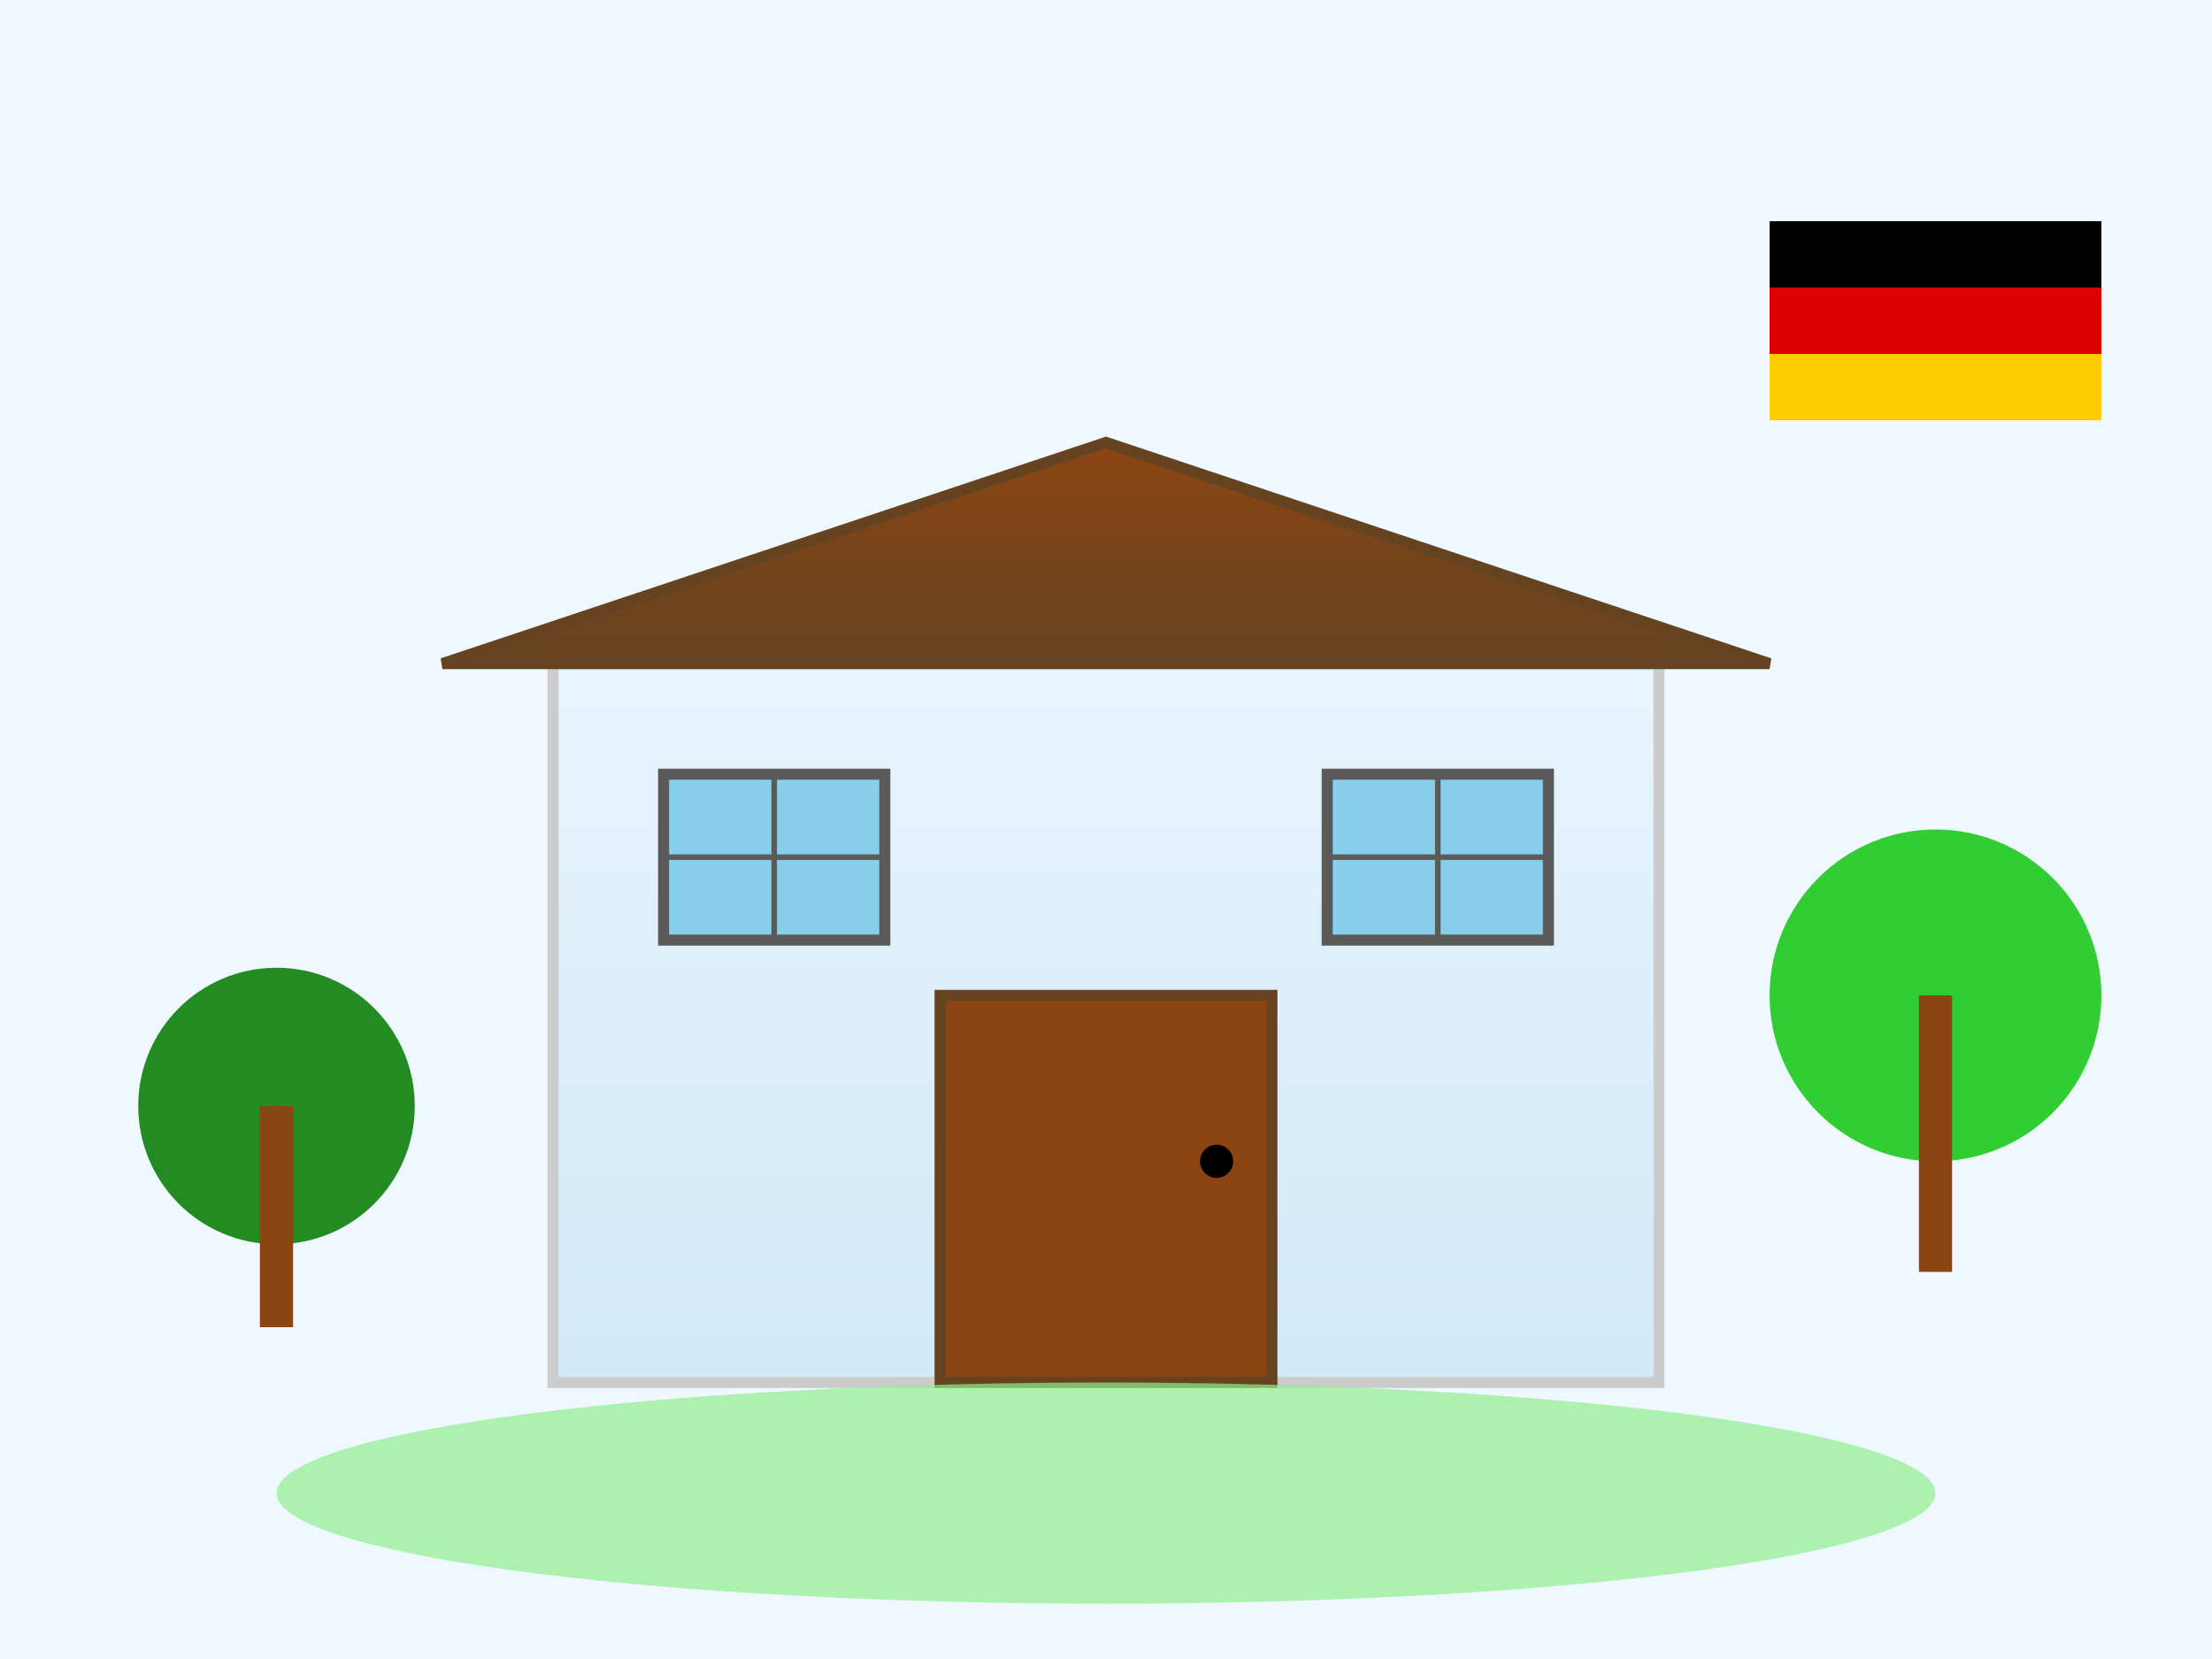
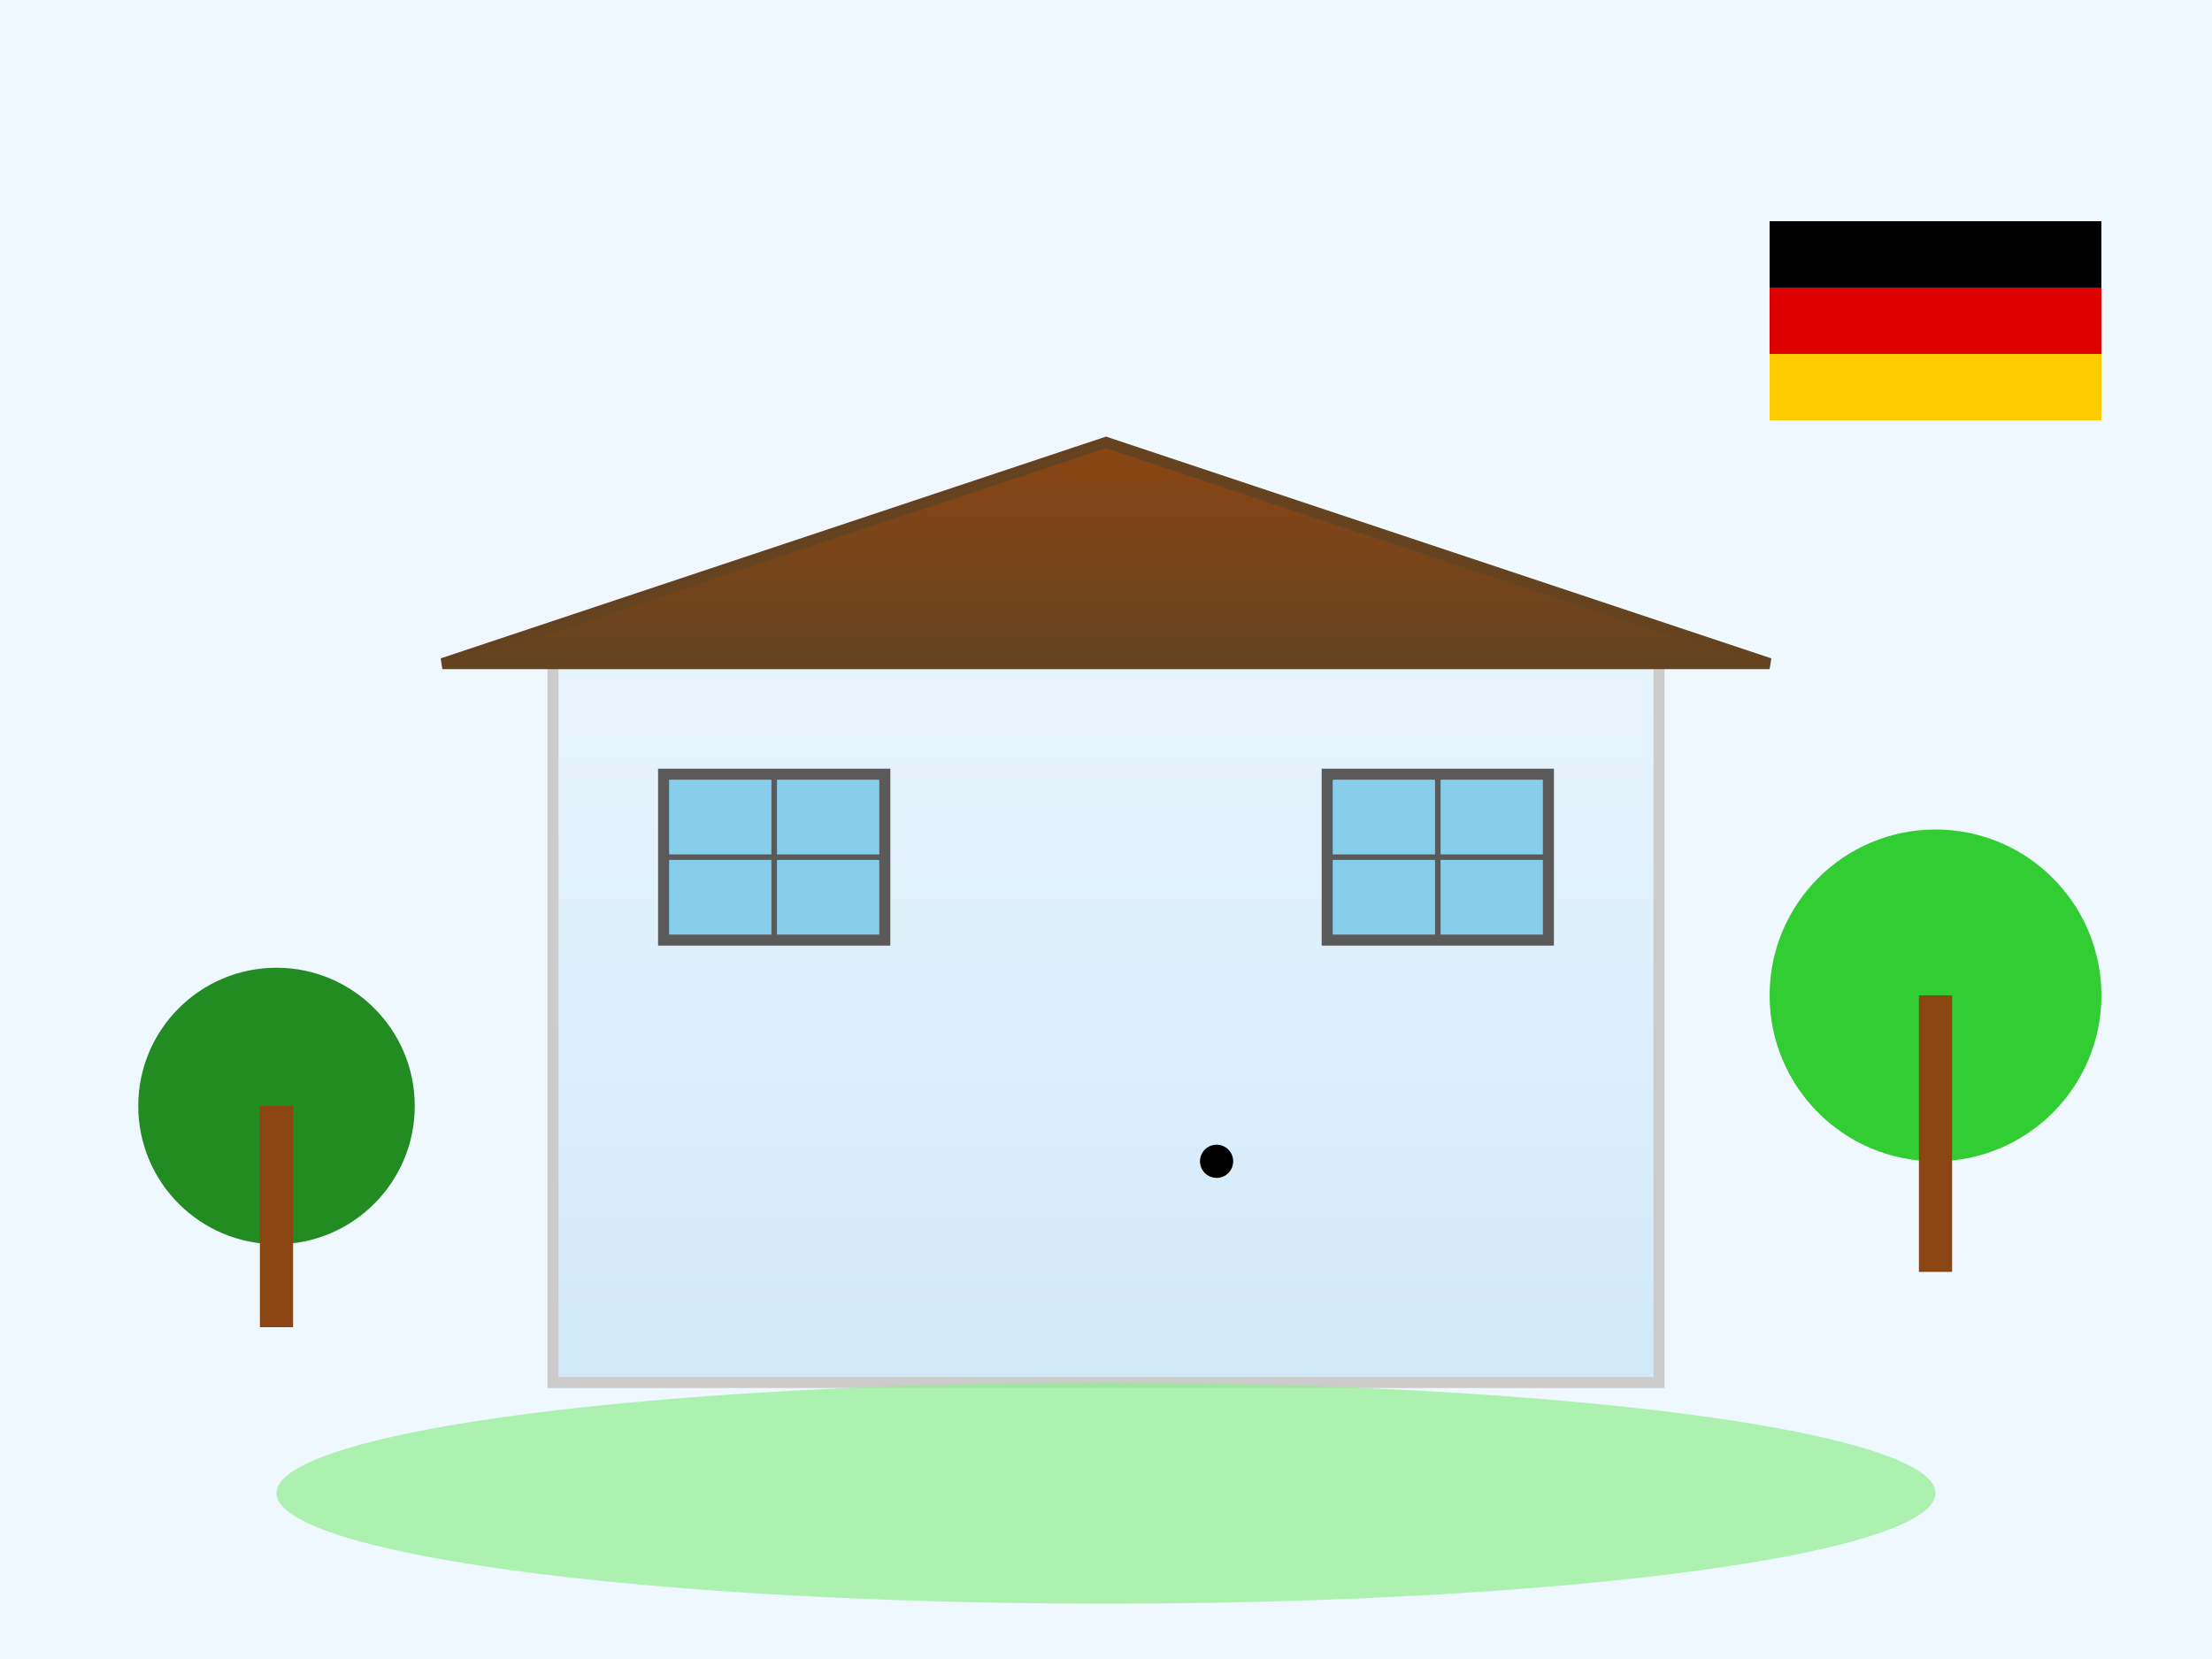
<svg xmlns="http://www.w3.org/2000/svg" viewBox="0 0 400 300" width="400" height="300">
  <defs>
    <linearGradient id="buildingGradient" x1="0%" y1="0%" x2="0%" y2="100%">
      <stop offset="0%" style="stop-color:#e8f4fd;stop-opacity:1" />
      <stop offset="100%" style="stop-color:#d1e9f8;stop-opacity:1" />
    </linearGradient>
    <linearGradient id="roofGradient" x1="0%" y1="0%" x2="0%" y2="100%">
      <stop offset="0%" style="stop-color:#8b4513;stop-opacity:1" />
      <stop offset="100%" style="stop-color:#654321;stop-opacity:1" />
    </linearGradient>
  </defs>
  <rect width="400" height="300" fill="#f0f8ff" />
  <rect x="100" y="120" width="200" height="130" fill="url(#buildingGradient)" stroke="#ccc" stroke-width="2" />
  <polygon points="80,120 200,80 320,120" fill="url(#roofGradient)" stroke="#654321" stroke-width="2" />
-   <rect x="170" y="180" width="60" height="70" fill="#8b4513" stroke="#654321" stroke-width="2" />
  <circle cx="220" cy="210" r="3" fill="#ffgold" />
  <rect x="120" y="140" width="40" height="30" fill="#87ceeb" stroke="#5a5a5a" stroke-width="2" />
  <rect x="240" y="140" width="40" height="30" fill="#87ceeb" stroke="#5a5a5a" stroke-width="2" />
  <line x1="140" y1="140" x2="140" y2="170" stroke="#5a5a5a" stroke-width="1" />
  <line x1="120" y1="155" x2="160" y2="155" stroke="#5a5a5a" stroke-width="1" />
  <line x1="260" y1="140" x2="260" y2="170" stroke="#5a5a5a" stroke-width="1" />
  <line x1="240" y1="155" x2="280" y2="155" stroke="#5a5a5a" stroke-width="1" />
  <ellipse cx="200" cy="270" rx="150" ry="20" fill="#90ee90" opacity="0.7" />
  <circle cx="50" cy="200" r="25" fill="#228b22" />
  <rect x="47" y="200" width="6" height="40" fill="#8b4513" />
  <circle cx="350" cy="180" r="30" fill="#32cd32" />
  <rect x="347" y="180" width="6" height="50" fill="#8b4513" />
  <rect x="320" y="40" width="60" height="12" fill="#000000" />
  <rect x="320" y="52" width="60" height="12" fill="#dd0000" />
  <rect x="320" y="64" width="60" height="12" fill="#ffcc00" />
</svg>